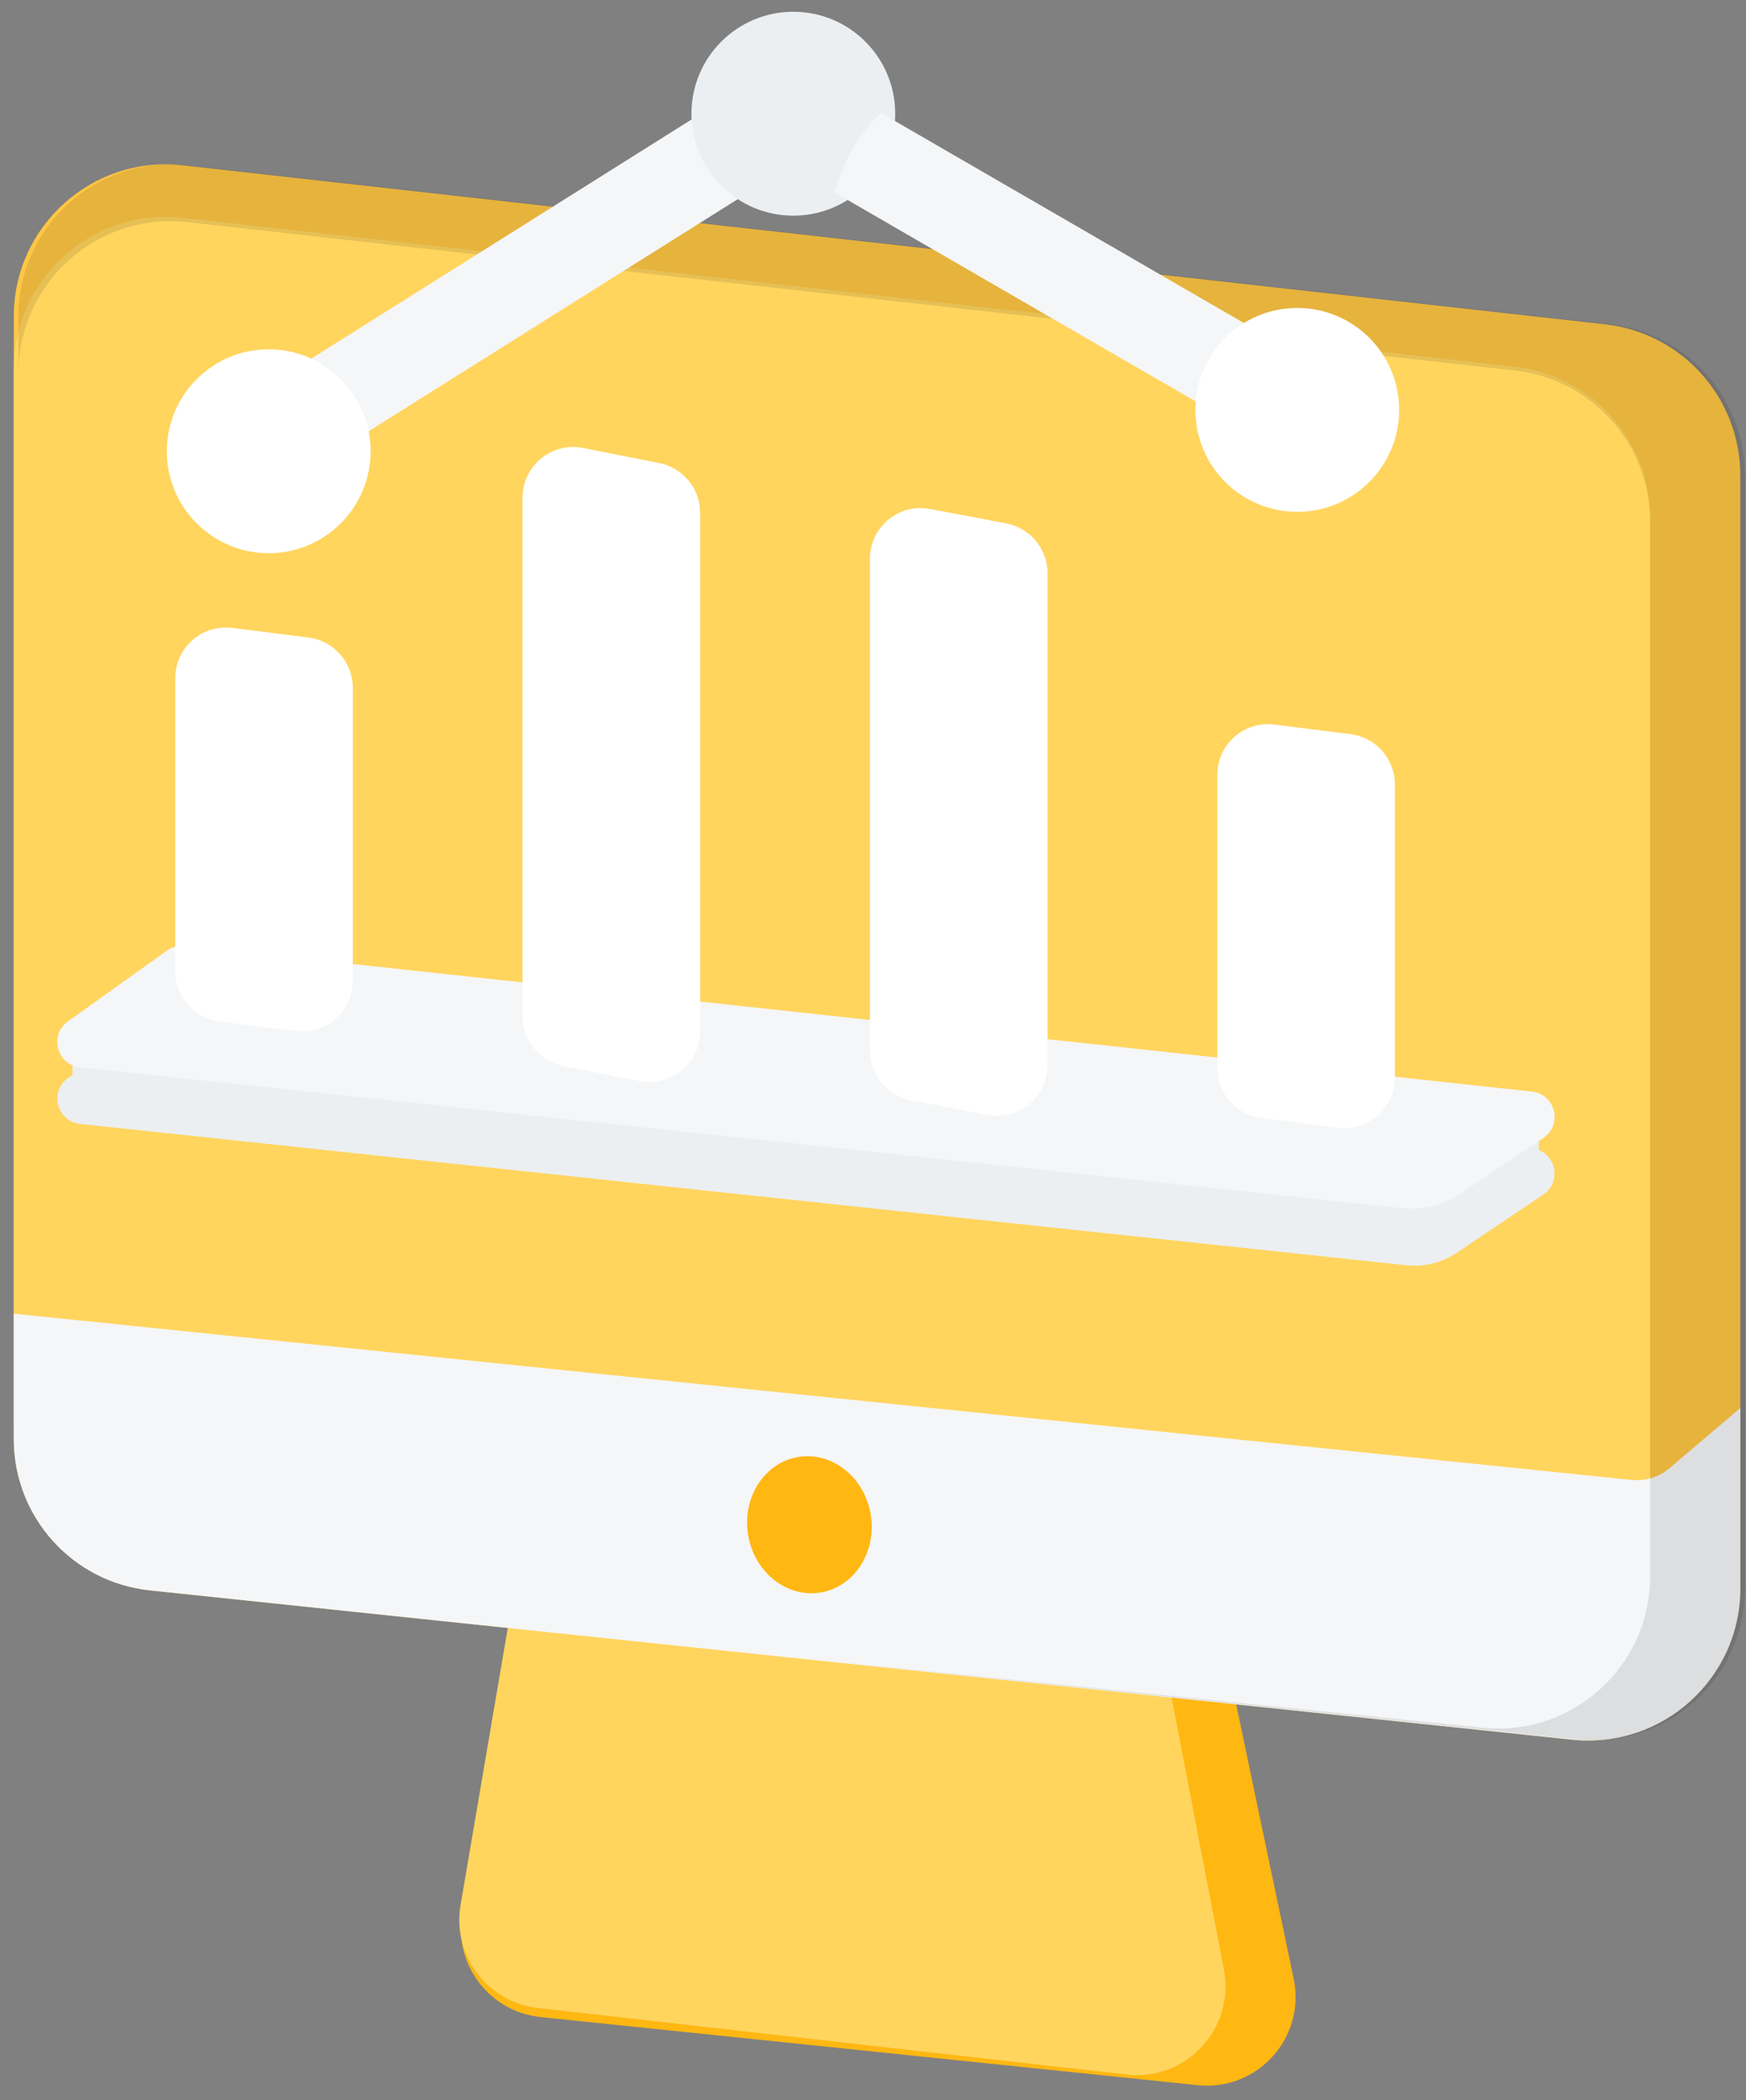
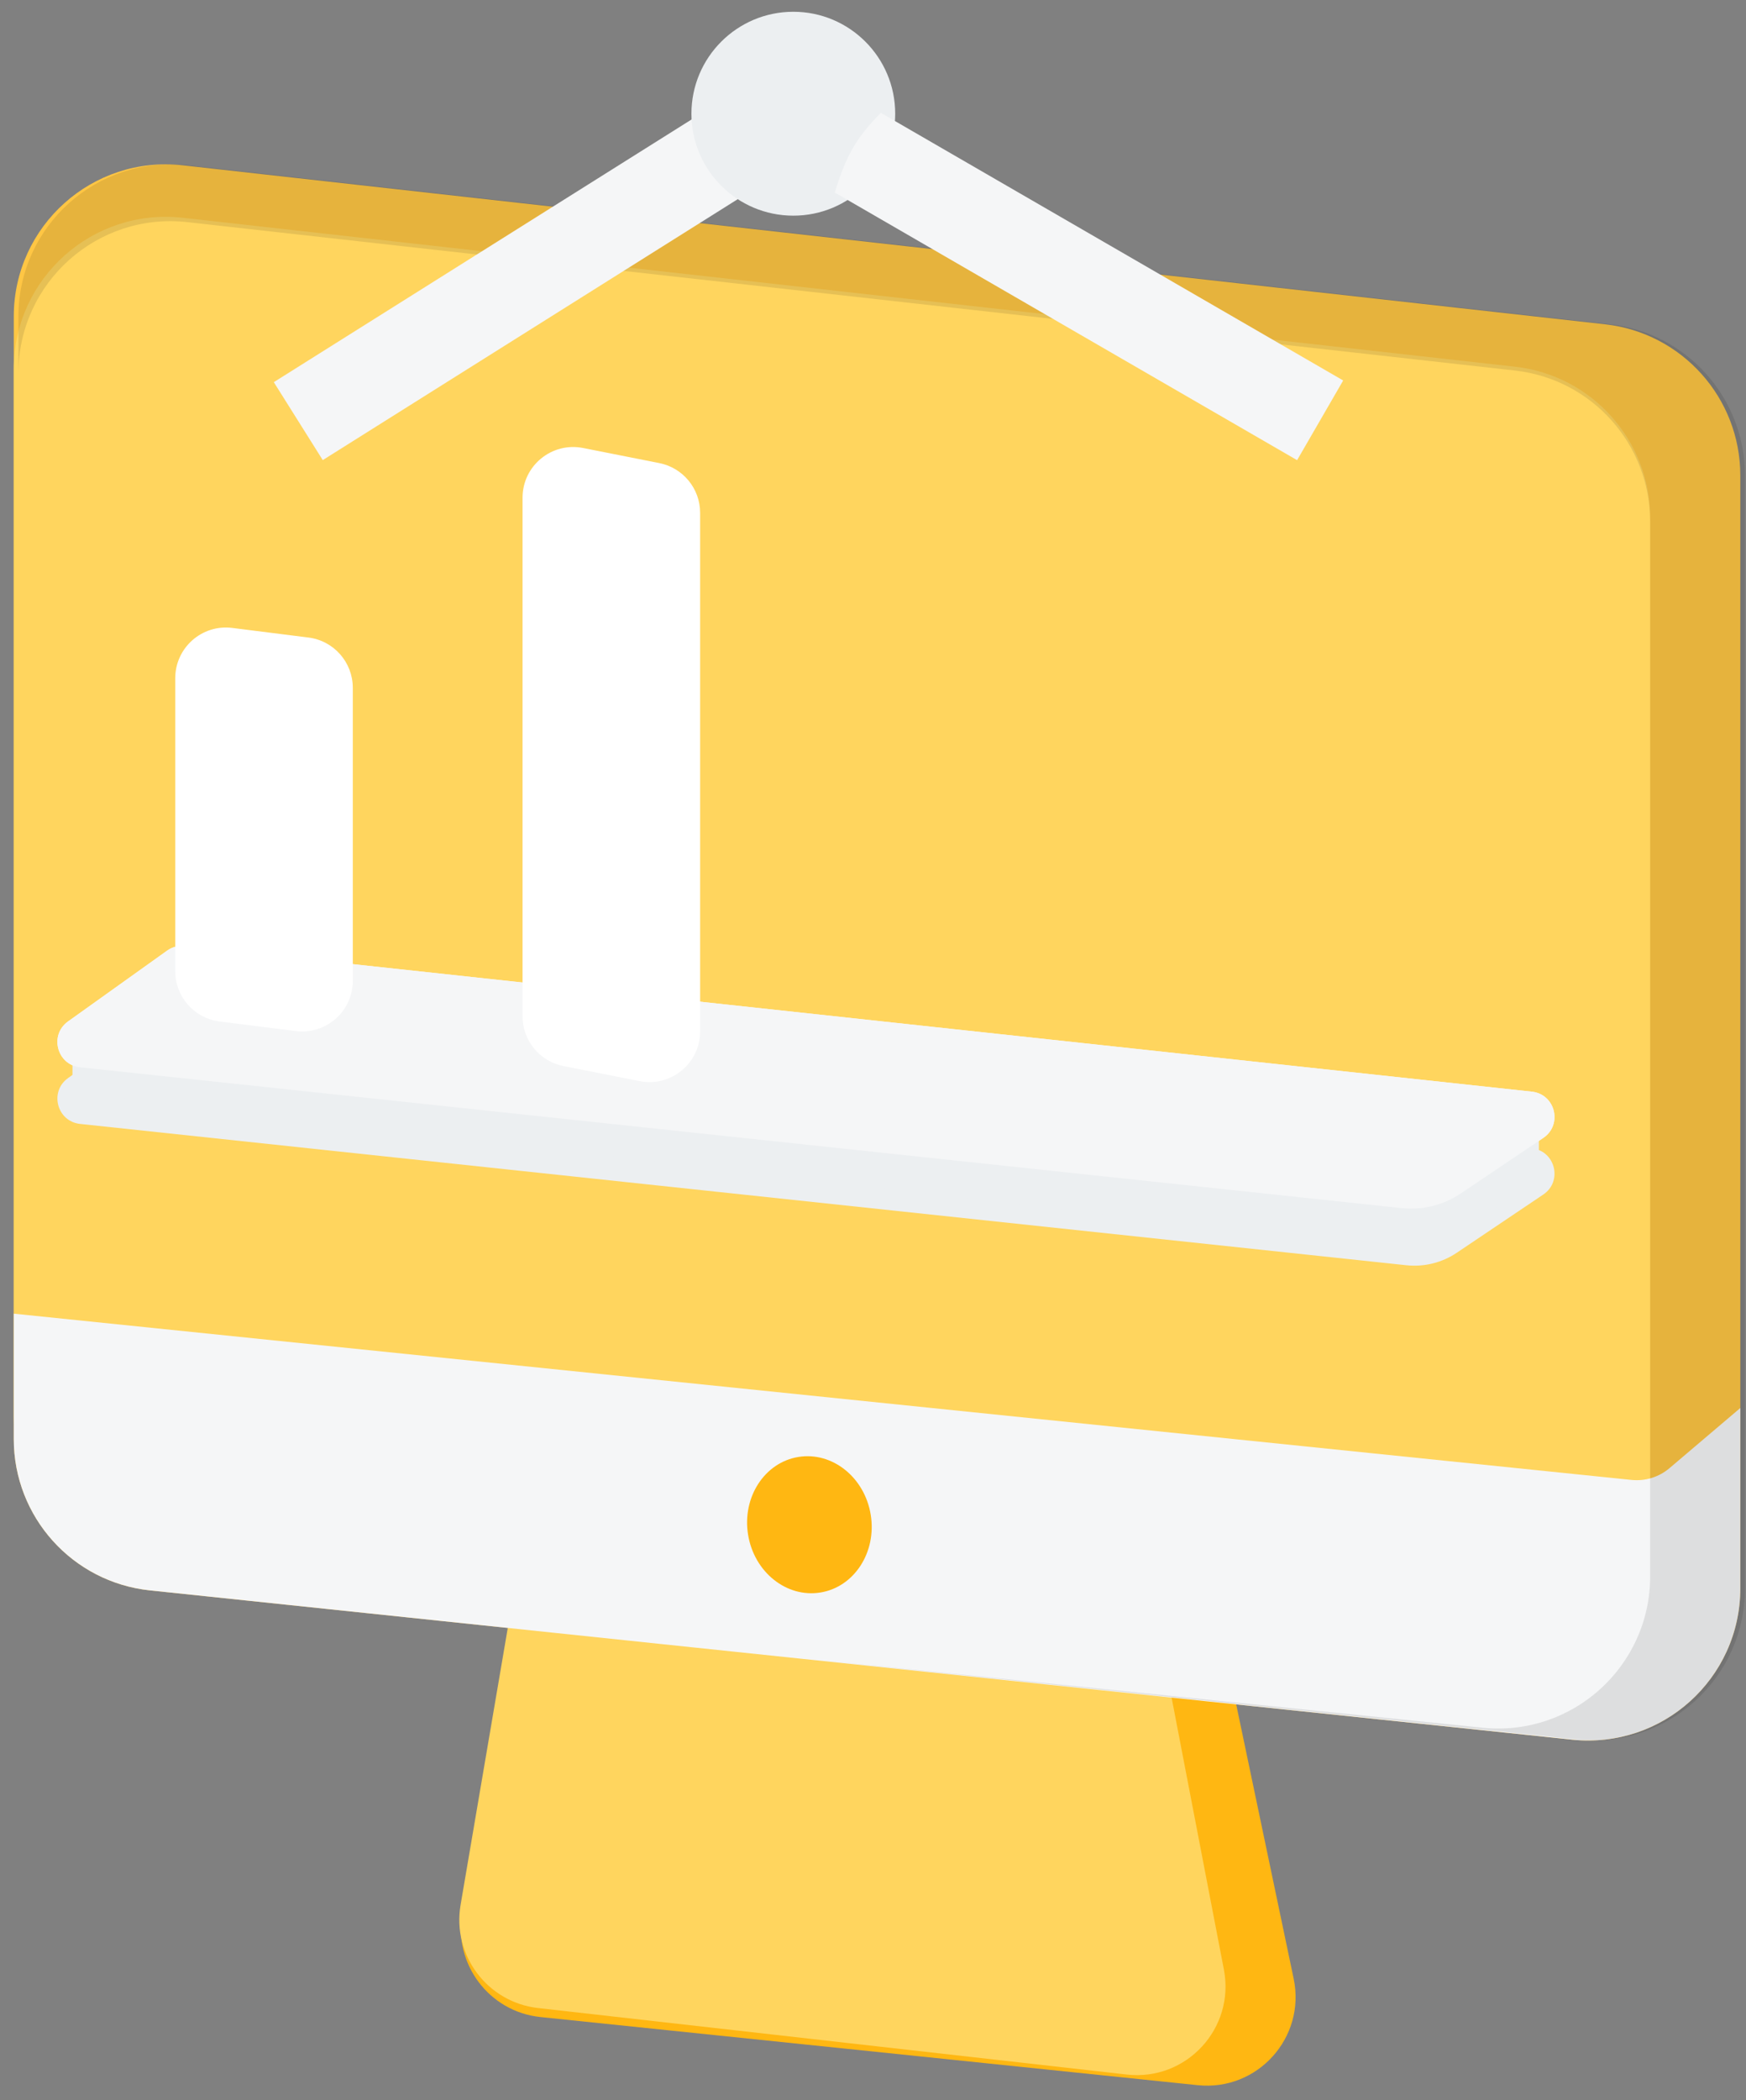
<svg xmlns="http://www.w3.org/2000/svg" width="99" height="119" viewBox="0 0 99 119" fill="none">
  <rect x="0" y="0" width="99" height="119" fill="#808080" stroke="none" />
  <g id="Group 2266">
    <path id="Rectangle 1290" d="M0.781 17.934C0.781 12.794 5.251 8.796 10.359 9.366L91.013 18.376C95.377 18.863 98.677 22.553 98.677 26.944V90.004C98.677 95.121 94.246 99.112 89.157 98.578L8.503 90.12C4.114 89.66 0.781 85.959 0.781 81.546V17.934Z" fill="#FFC644" />
    <path id="Rectangle 1293" d="M0.781 20.908C0.781 15.768 5.251 11.77 10.359 12.34L85.901 20.779C90.265 21.267 93.565 24.956 93.565 29.347V88.212C93.565 93.329 89.134 97.319 84.045 96.786L8.503 88.864C4.114 88.403 0.781 84.703 0.781 80.29V20.908Z" fill="#FFD55E" />
    <path id="Rectangle 1292" d="M29.761 89.3C30.265 86.585 32.865 84.784 35.584 85.267L65.618 90.6C67.639 90.959 69.24 92.51 69.661 94.519L73.352 112.124C74.052 115.459 71.302 118.509 67.912 118.158L30.642 114.297C27.721 113.994 25.68 111.263 26.216 108.376L29.761 89.3Z" fill="#FFB712" />
    <path id="Rectangle 1294" d="M29.359 88.919C29.833 86.138 32.502 84.291 35.272 84.827L62.023 90.003C64.04 90.393 65.618 91.972 66.006 93.99L69.396 111.609C70.037 114.939 67.264 117.937 63.894 117.556L30.508 113.787C27.638 113.463 25.63 110.793 26.115 107.945L29.359 88.919Z" fill="#FFD55E" />
    <path id="Rectangle 1291" d="M0.781 74.44L92.51 83.861C93.289 83.941 94.067 83.7 94.663 83.193L98.677 79.786V90.005C98.677 95.122 94.246 99.113 89.157 98.579L8.503 90.121C4.114 89.661 0.781 85.961 0.781 81.547V74.44Z" fill="#F5F6F7" />
    <g id="Subtract" style="mix-blend-mode:color-burn" opacity="0.1">
      <path fill-rule="evenodd" clip-rule="evenodd" d="M10.623 9.363C5.515 8.793 1.045 12.791 1.045 17.931V21.155C1.045 16.015 5.515 12.017 10.623 12.587L85.902 20.997C90.266 21.484 93.566 25.173 93.566 29.564V89.326C93.566 94.433 89.151 98.421 84.071 97.903L46.075 94.029L89.421 98.575C94.51 99.109 98.941 95.118 98.941 90.001V26.941C98.941 22.55 95.641 18.861 91.277 18.373L10.623 9.363Z" fill="black" />
    </g>
    <ellipse id="Ellipse 230" cx="45.894" cy="86.4" rx="3.523" ry="3.891" transform="rotate(-9.221 45.894 86.4)" fill="#FFB712" />
    <path id="Rectangle 1301" d="M9.482 53.864C9.769 53.659 10.121 53.566 10.472 53.604L86.858 61.86C88.191 62.004 88.618 63.733 87.505 64.481L81.735 68.361C81.454 68.55 81.117 68.633 80.781 68.598L4.541 60.479C3.227 60.339 2.783 58.649 3.858 57.881L9.482 53.864Z" fill="#F5F6F7" />
    <path id="Rectangle 1303" d="M9.482 57.073C9.769 56.868 10.121 56.776 10.472 56.814L86.858 65.07C88.191 65.214 88.618 66.942 87.505 67.69L82.603 70.987C81.762 71.553 80.749 71.804 79.741 71.696L4.541 63.688C3.227 63.548 2.783 61.858 3.858 61.09L9.482 57.073Z" fill="#ECEFF1" />
    <path id="Vector 756" d="M4.109 58.768V61.863L80.674 70.941L87.256 66.905V63.711L4.109 58.768Z" fill="#ECEFF1" />
    <path id="Rectangle 1302" d="M9.482 53.864C9.769 53.659 10.121 53.566 10.472 53.604L86.858 61.86C88.191 62.004 88.618 63.733 87.505 64.481L82.82 67.632C81.839 68.291 80.656 68.584 79.481 68.459L4.541 60.479C3.227 60.339 2.783 58.649 3.858 57.881L9.482 53.864Z" fill="#F5F6F7" />
    <path id="Rectangle 1297" d="M9.936 38.433C9.936 36.704 11.452 35.366 13.168 35.582L17.489 36.126C18.927 36.306 20.004 37.528 20.004 38.977V55.575C20.004 57.304 18.488 58.642 16.772 58.426L12.451 57.883C11.014 57.702 9.936 56.48 9.936 55.031V38.433Z" fill="white" />
-     <path id="Rectangle 1300" d="M69.023 43.909C69.023 42.18 70.54 40.842 72.256 41.058L76.577 41.602C78.014 41.782 79.092 43.004 79.092 44.453V61.051C79.092 62.781 77.576 64.118 75.86 63.902L71.538 63.359C70.101 63.178 69.023 61.956 69.023 60.508V43.909Z" fill="white" />
    <path id="Rectangle 1298" d="M29.629 28.204C29.629 26.393 31.284 25.034 33.061 25.386L37.382 26.241C38.728 26.508 39.698 27.688 39.698 29.06V58.444C39.698 60.255 38.043 61.615 36.266 61.263L31.945 60.408C30.599 60.141 29.629 58.961 29.629 57.589V28.204Z" fill="white" />
-     <path id="Rectangle 1299" d="M49.326 31.665C49.326 29.863 50.965 28.506 52.735 28.841L57.056 29.66C58.413 29.917 59.395 31.103 59.395 32.483V60.35C59.395 62.152 57.757 63.509 55.986 63.174L51.665 62.355C50.308 62.098 49.326 60.913 49.326 59.532V31.665Z" fill="white" />
    <rect id="Rectangle 1304" x="15.525" y="21.655" width="30.65" height="5.217" transform="rotate(-32.145 15.525 21.655)" fill="#F5F6F7" />
-     <circle id="Ellipse 231" cx="15.236" cy="25.57" r="5.777" fill="white" />
    <circle id="Ellipse 232" cx="44.982" cy="6.444" r="5.777" fill="#ECEFF1" />
    <path id="Rectangle 1305" d="M49.945 6.395L76.16 21.56L73.547 26.076L47.332 10.911C47.966 8.857 48.511 7.847 49.945 6.395Z" fill="#F5F6F7" />
-     <circle id="Ellipse 233" cx="73.556" cy="23.227" r="5.777" fill="white" />
  </g>
</svg>